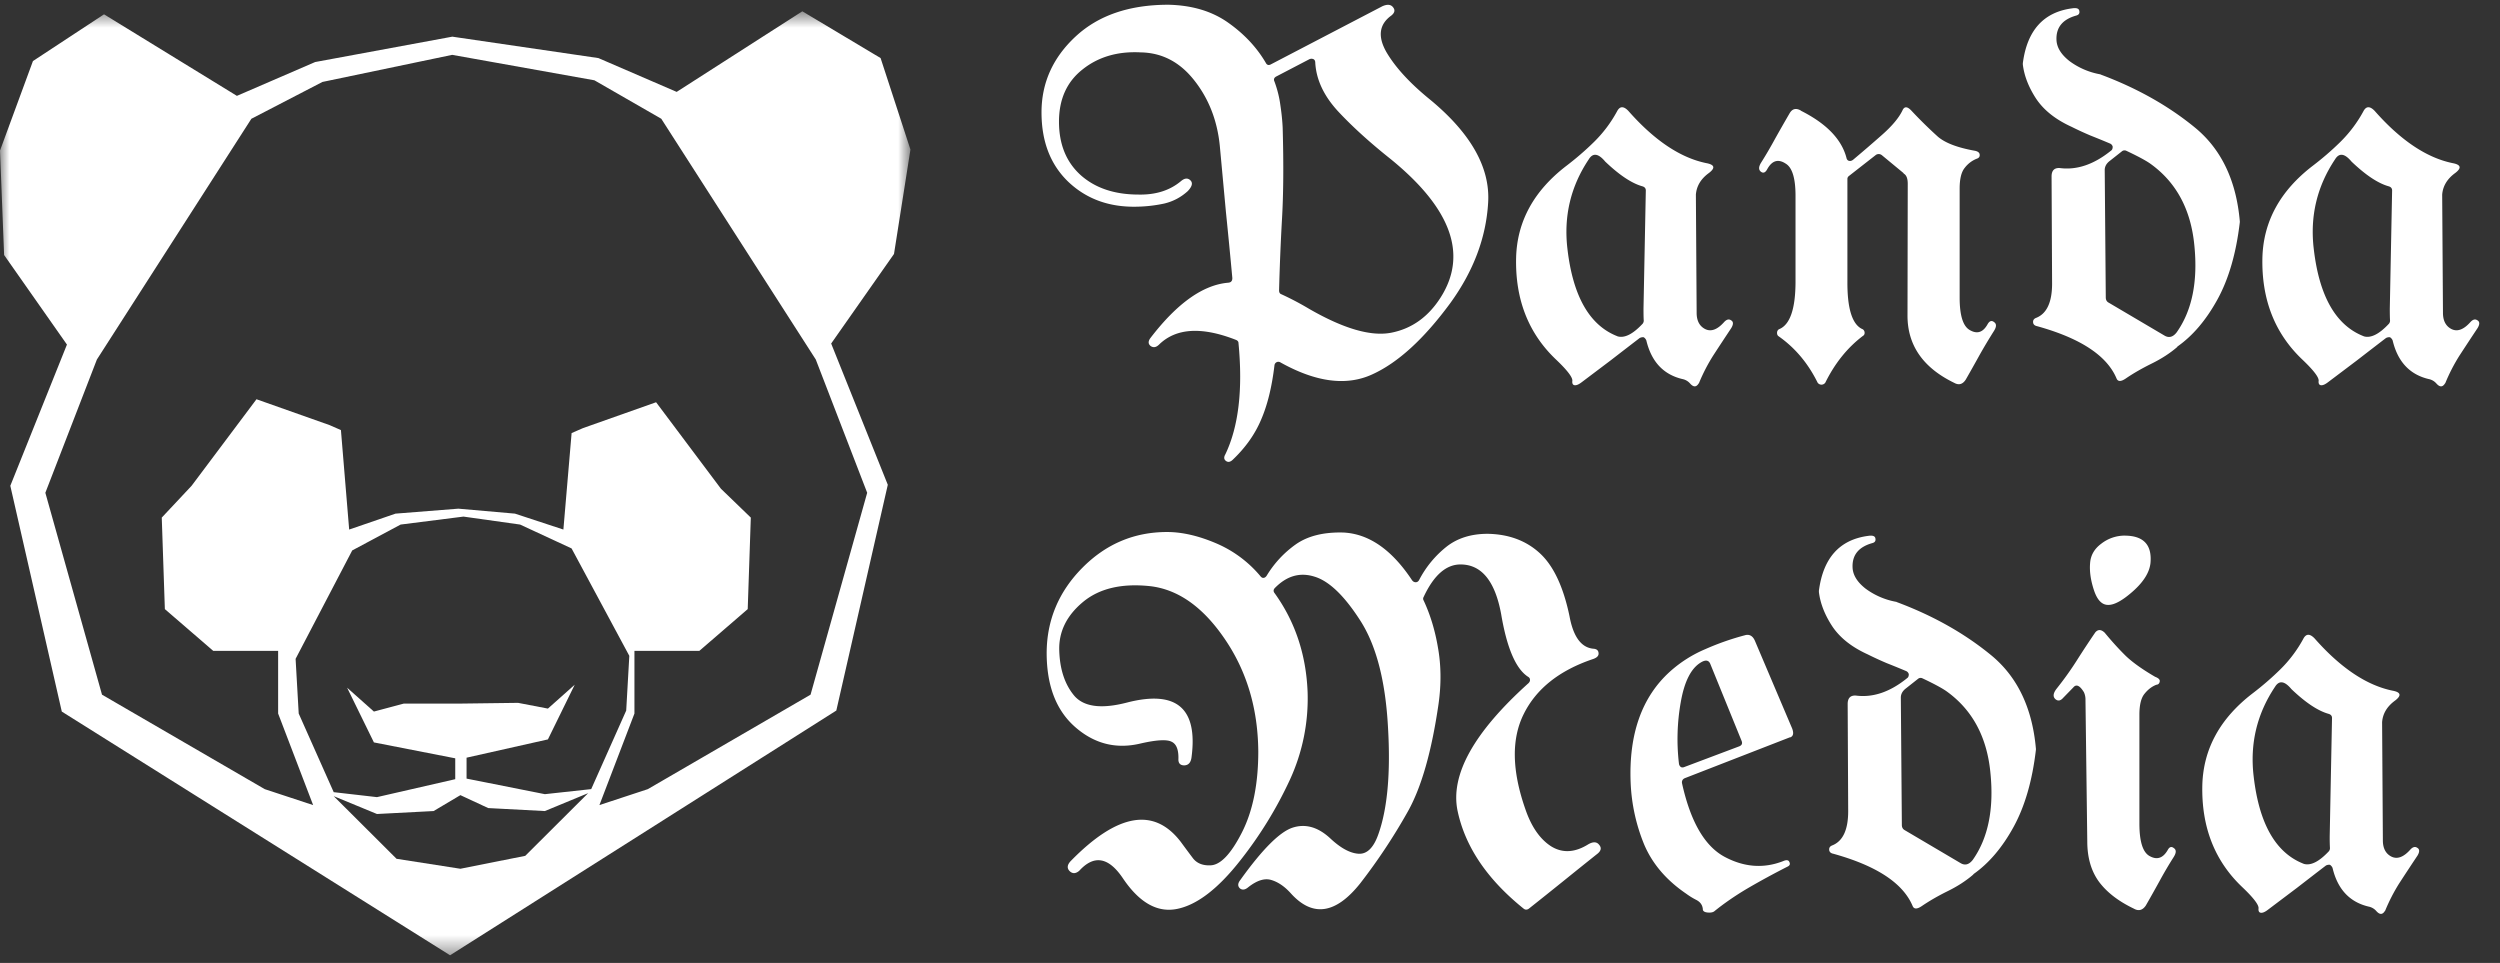
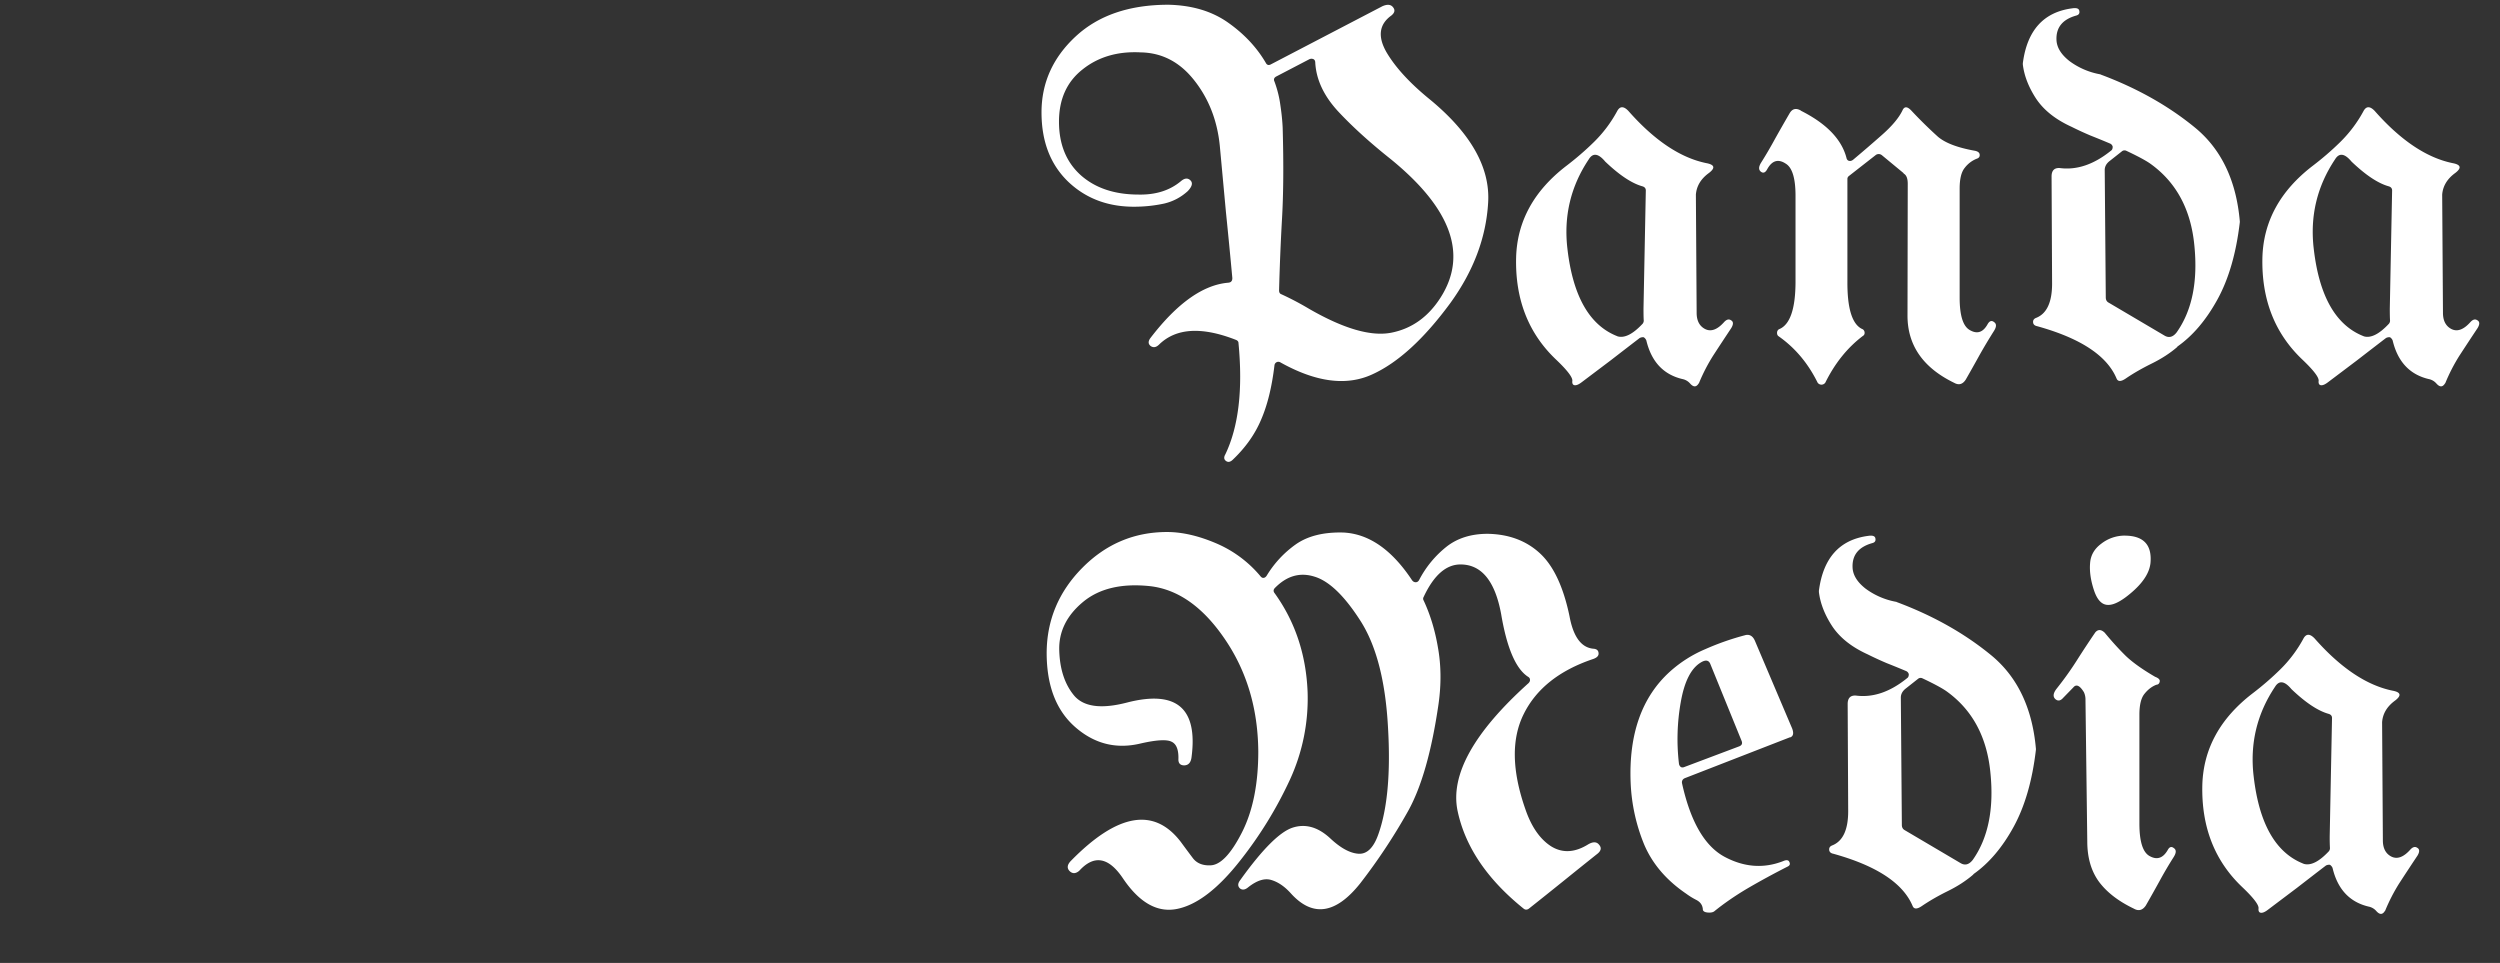
<svg xmlns="http://www.w3.org/2000/svg" width="135" height="52" fill="none">
  <rect width="100%" height="100%" fill="#333333" stroke="none" />
  <path fill="#fff" d="M63.786 9.77c.194-.158.361-.167.5-.028.138.14.088.334-.153.584-.37.334-.795.557-1.276.668-.48.102-.966.158-1.456.167-1.48.037-2.709-.403-3.689-1.321-.98-.928-1.47-2.184-1.47-3.77 0-1.595.615-2.963 1.845-4.103C59.317.827 60.985.256 63.093.256c1.276.028 2.348.348 3.217.96.87.612 1.549 1.335 2.039 2.17.064.13.162.157.291.083l6.005-3.13c.268-.12.462-.102.582.056.12.148.088.297-.096.445-.657.473-.745 1.131-.264 1.975.49.835 1.285 1.697 2.385 2.587 2.191 1.818 3.227 3.668 3.107 5.55-.111 1.883-.79 3.686-2.039 5.411-1.424 1.938-2.829 3.223-4.216 3.853-1.387.64-3.037.427-4.95-.64a.214.214 0 0 0-.223-.014.214.214 0 0 0-.11.167c-.139 1.169-.38 2.147-.722 2.935-.332.788-.845 1.512-1.539 2.17-.13.12-.25.14-.36.056-.112-.084-.12-.204-.028-.362.712-1.493.947-3.491.707-5.995 0-.084-.046-.144-.139-.18-1.849-.724-3.23-.64-4.146.25-.157.157-.31.185-.458.083-.139-.111-.143-.255-.014-.431 1.443-1.883 2.848-2.88 4.216-2.99.074-.01.125-.033.153-.07.037-.037.055-.098.055-.181-.11-1.196-.226-2.388-.347-3.575l-.332-3.589c-.139-1.353-.597-2.522-1.373-3.505-.777-.992-1.743-1.497-2.899-1.516-1.239-.065-2.283.241-3.134.918-.85.668-1.276 1.609-1.276 2.824 0 1.215.389 2.174 1.165 2.88.786.704 1.83 1.056 3.134 1.056.934.019 1.701-.227 2.302-.737ZM68.82 4.4c.158.427.264.854.32 1.28.064.427.106.83.124 1.21.056 1.976.042 3.65-.041 5.022a128.333 128.333 0 0 0-.153 3.77c0 .11.042.18.125.208a15.6 15.6 0 0 1 1.484.78c1.876 1.084 3.365 1.515 4.466 1.293 1.109-.223 1.996-.863 2.662-1.92 1.46-2.318.55-4.808-2.732-7.47-1.118-.89-2.061-1.747-2.83-2.573-.757-.825-1.164-1.692-1.22-2.6 0-.112-.036-.181-.11-.21a.267.267 0 0 0-.223.015l-1.76.918c-.13.065-.167.157-.112.278Zm19.72 13.855c-.47.361-.988.76-1.552 1.196-.564.427-1.087.82-1.567 1.182-.167.13-.301.186-.403.167-.092-.018-.13-.102-.11-.25 0-.195-.287-.566-.86-1.113-1.507-1.419-2.233-3.264-2.177-5.536.055-1.947.956-3.593 2.704-4.938.535-.408 1.035-.839 1.497-1.293a6.977 6.977 0 0 0 1.248-1.656c.149-.287.352-.296.61-.027 1.406 1.595 2.81 2.536 4.217 2.823.444.084.49.26.138.529-.435.315-.67.705-.707 1.168v.028l.041 6.357c0 .426.153.718.458.876.315.158.652.037 1.013-.362.139-.157.268-.194.388-.11.13.073.134.212.013.416-.332.501-.656.992-.97 1.475a9.616 9.616 0 0 0-.777 1.502l-.014.014c-.129.213-.286.213-.471 0a.74.74 0 0 0-.36-.223c-1.055-.232-1.72-.932-1.998-2.1a.367.367 0 0 0-.138-.167.358.358 0 0 0-.222.042Zm.154-8.193c-.574-.158-1.244-.603-2.011-1.335-.37-.445-.666-.487-.888-.125-.98 1.465-1.364 3.083-1.151 4.854.296 2.532 1.183 4.094 2.663 4.688.01 0 .018.004.027.014.38.12.837-.107 1.373-.682a.283.283 0 0 0 .056-.153c-.01-.14-.014-.357-.014-.654l.125-6.384c0-.112-.06-.186-.18-.223Zm11.066 5.133c-.01 1.493.268 2.355.832 2.587a.225.225 0 0 1 .097.195.18.18 0 0 1-.097.166c-.832.631-1.507 1.47-2.024 2.518a.253.253 0 0 1-.209.111.252.252 0 0 1-.208-.11c-.518-1.049-1.22-1.883-2.108-2.505-.055-.037-.083-.097-.083-.18 0-.084.032-.149.098-.195.6-.232.9-1.094.9-2.587v-4.618c0-.946-.175-1.526-.527-1.739-.406-.269-.739-.172-.997.292-.102.195-.219.241-.348.14-.129-.103-.124-.265.014-.488.269-.426.522-.862.764-1.307.249-.445.503-.89.762-1.335.148-.27.356-.325.624-.167l.014.014c1.359.686 2.173 1.525 2.44 2.517.02.102.065.162.139.181.075.019.148 0 .222-.056a81.425 81.425 0 0 0 1.567-1.349c.536-.473.902-.909 1.096-1.307.102-.241.268-.237.499.014a23.967 23.967 0 0 0 1.414 1.39c.398.344 1.069.599 2.011.766.167.037.251.11.251.222.008.102-.047.172-.168.209a1.52 1.52 0 0 0-.637.487c-.185.222-.277.598-.277 1.126v5.884c0 .946.176 1.525.526 1.739.407.25.735.148.985-.306.102-.177.217-.214.346-.112.139.093.139.25 0 .473-.276.436-.54.877-.79 1.322-.24.436-.485.871-.735 1.307-.166.26-.374.32-.624.181-1.682-.816-2.524-2.026-2.524-3.63l.013-7.122c0-.278-.068-.459-.207-.542h-.014v-.028l-1.178-.974a.271.271 0 0 0-.32-.014l-1.442 1.127c-.064.046-.097.102-.097.167v5.536ZM112.117.84c-.731.204-1.087.635-1.068 1.294.009.417.245.806.708 1.168a3.95 3.95 0 0 0 1.649.71.04.04 0 0 1 .028.013c1.941.724 3.629 1.67 5.062 2.838 1.442 1.168 2.26 2.865 2.454 5.09v.043c-.194 1.669-.596 3.06-1.206 4.172-.611 1.113-1.331 1.962-2.164 2.546l-.013.028c-.389.334-.847.63-1.374.89-.526.26-.994.528-1.401.807-.258.176-.425.176-.498 0-.518-1.234-1.946-2.175-4.286-2.824-.138-.028-.212-.097-.221-.209-.01-.11.042-.19.153-.236.581-.223.873-.84.873-1.85l-.028-5.787c0-.324.147-.477.444-.458.924.12 1.849-.195 2.774-.946.055-.037.082-.107.082-.209a.246.246 0 0 0-.138-.167 52.576 52.576 0 0 0-1.053-.431 17.183 17.183 0 0 1-1.027-.473c-.86-.39-1.498-.895-1.914-1.516-.406-.621-.647-1.238-.72-1.85v-.07c.23-1.77 1.118-2.758 2.662-2.962.24-.038.37.009.388.139.028.13-.028.213-.166.25Zm2.704 7.303a.22.22 0 0 0-.236.027l-.652.515c-.185.14-.278.306-.278.5l.057 6.872c0 .14.055.237.166.292l2.995 1.767c.241.148.463.093.666-.167.832-1.178 1.151-2.74.957-4.688-.186-1.956-.985-3.435-2.4-4.437-.258-.176-.683-.403-1.275-.681Zm14.02 10.112c-.471.361-.989.76-1.553 1.196-.564.427-1.086.82-1.567 1.182-.166.13-.301.186-.403.167-.092-.018-.129-.102-.11-.25 0-.195-.287-.566-.86-1.113-1.507-1.419-2.232-3.264-2.178-5.536.057-1.947.958-3.593 2.705-4.938.536-.408 1.036-.839 1.498-1.293a7.017 7.017 0 0 0 1.248-1.656c.147-.287.351-.296.61-.027 1.405 1.595 2.811 2.536 4.216 2.823.444.084.49.26.139.529-.434.315-.671.705-.708 1.168v.028l.042 6.357c0 .426.153.718.458.876.314.158.651.037 1.012-.362.138-.157.267-.194.389-.11.129.073.134.212.013.416-.333.501-.656.992-.971 1.475a9.579 9.579 0 0 0-.775 1.502l-.015.014c-.13.213-.286.213-.471 0a.742.742 0 0 0-.361-.223c-1.054-.232-1.72-.932-1.997-2.1a.375.375 0 0 0-.139-.167.356.356 0 0 0-.222.042Zm.153-8.193c-.573-.158-1.244-.603-2.011-1.335-.37-.445-.666-.487-.888-.125-.979 1.465-1.364 3.083-1.15 4.854.295 2.532 1.183 4.094 2.662 4.688.01 0 .018.004.028.014.379.12.836-.107 1.373-.682a.282.282 0 0 0 .055-.153c-.009-.14-.014-.357-.014-.654l.125-6.384c0-.112-.06-.186-.18-.223Zm-65.36 30.949c.018-.52-.106-.84-.375-.96-.258-.13-.813-.097-1.664.097-1.313.316-2.487.024-3.522-.876-1.036-.9-1.553-2.24-1.553-4.02.009-1.77.651-3.301 1.927-4.59 1.276-1.289 2.802-1.933 4.577-1.933.804 0 1.678.2 2.62.598a6.356 6.356 0 0 1 2.413 1.78c.056.074.117.107.181.098.065-.01.12-.051.167-.125a5.658 5.658 0 0 1 1.567-1.684c.647-.454 1.502-.667 2.565-.64 1.378.066 2.612.919 3.703 2.56.055.083.124.125.208.125.083 0 .148-.046.194-.139a5.57 5.57 0 0 1 1.47-1.78c.592-.464 1.331-.696 2.22-.696 1.136.019 2.075.366 2.814 1.043.74.677 1.276 1.813 1.608 3.408.204 1.104.63 1.688 1.277 1.753.184.009.282.088.291.236.018.149-.093.26-.333.334-1.793.612-3.028 1.595-3.703 2.949-.675 1.344-.647 3.06.084 5.146.323.946.785 1.614 1.386 2.003.61.38 1.277.348 1.997-.097.268-.158.467-.153.597.014.138.158.115.315-.07.473-.628.5-1.252 1.001-1.872 1.502-.61.492-1.225.983-1.844 1.474-.102.075-.2.075-.291 0-1.97-1.585-3.158-3.347-3.565-5.285-.397-1.938.879-4.233 3.828-6.885.065-.065.093-.13.083-.195 0-.065-.041-.12-.125-.167-.647-.436-1.123-1.553-1.428-3.352-.324-1.78-1.044-2.68-2.163-2.699-.796-.018-1.47.566-2.025 1.753a.182.182 0 0 0 0 .195c.36.77.62 1.627.777 2.573.166.946.175 1.947.027 3.004-.37 2.56-.92 4.493-1.65 5.8a31.476 31.476 0 0 1-2.58 3.895c-1.322 1.66-2.57 1.841-3.744.543-.333-.371-.684-.612-1.054-.723-.36-.112-.776.018-1.248.389-.176.148-.328.167-.458.056-.12-.12-.11-.27.028-.445 1.184-1.651 2.122-2.592 2.815-2.824.703-.232 1.387-.037 2.053.584.545.51 1.045.784 1.497.82.463.038.823-.305 1.082-1.029.5-1.39.675-3.333.527-5.828-.139-2.503-.642-4.423-1.511-5.758-.86-1.335-1.683-2.12-2.47-2.351-.776-.241-1.483-.037-2.121.612-.092.093-.097.19-.013.292 1.1 1.53 1.692 3.301 1.775 5.314a10.481 10.481 0 0 1-.957 4.757 21.765 21.765 0 0 1-2.677 4.353c-1.193 1.521-2.325 2.393-3.398 2.615-1.063.223-2.038-.32-2.926-1.627-.776-1.168-1.567-1.312-2.371-.431-.194.167-.37.171-.527.014-.148-.158-.125-.339.07-.543 2.523-2.578 4.506-2.916 5.949-1.015.23.315.448.607.651.876.213.269.527.394.943.376.537-.019 1.1-.608 1.692-1.767.592-1.159.888-2.62.888-4.381-.018-2.31-.62-4.33-1.803-6.065-1.183-1.743-2.538-2.698-4.063-2.865-1.526-.158-2.728.13-3.606.862-.878.733-1.304 1.6-1.276 2.601.028 1.02.296 1.836.804 2.448.518.612 1.47.737 2.857.376 2.672-.686 3.832.301 3.481 2.963-.037.278-.166.421-.388.43-.213 0-.32-.106-.32-.32Zm28.319 8.081c-.02-.222-.14-.39-.361-.5a3.927 3.927 0 0 1-.54-.334c-1.064-.724-1.818-1.605-2.262-2.643a9.819 9.819 0 0 1-.734-3.325c-.111-2.642.6-4.655 2.135-6.036a6.822 6.822 0 0 1 1.886-1.196c.712-.316 1.442-.57 2.191-.766.231-.046.403.07.513.348l1.997 4.702c.093.25.06.408-.097.473h-.027l-5.686 2.211c-.11.056-.157.144-.14.264.454 2.06 1.212 3.38 2.276 3.965 1.062.575 2.121.658 3.175.25.186-.083.3-.07.347.042.055.111.023.195-.098.25-.748.38-1.464.77-2.149 1.169-.674.398-1.28.816-1.817 1.252-.083.055-.207.074-.374.055-.157-.019-.236-.079-.236-.18Zm-1.29-7.859a.27.27 0 0 0 .097.181c.055.037.125.037.208 0l2.954-1.113c.138-.055.18-.153.125-.292l-1.692-4.159c-.084-.203-.25-.231-.5-.083-.536.315-.901 1.034-1.095 2.156a11.394 11.394 0 0 0-.097 3.31Zm10.443-11.906c-.731.204-1.087.635-1.068 1.293.008.418.244.807.707 1.169a3.959 3.959 0 0 0 1.65.71c.009 0 .018.004.028.013 1.941.723 3.628 1.67 5.061 2.838 1.443 1.168 2.262 2.865 2.456 5.09v.042c-.194 1.67-.597 3.06-1.207 4.173-.61 1.113-1.331 1.961-2.164 2.546l-.014.027c-.389.334-.845.631-1.372.89-.527.26-.995.53-1.401.807-.259.177-.425.177-.5 0-.517-1.233-1.945-2.174-4.285-2.823-.139-.028-.212-.098-.221-.209-.01-.111.041-.19.152-.236.582-.223.874-.84.874-1.85l-.028-5.787c0-.324.148-.477.444-.459.925.12 1.849-.194 2.773-.946.056-.037.084-.106.084-.208a.252.252 0 0 0-.138-.167 50.368 50.368 0 0 0-1.056-.431c-.35-.149-.693-.306-1.025-.473-.86-.39-1.499-.895-1.914-1.516-.407-.622-.647-1.238-.721-1.85v-.07c.23-1.771 1.118-2.759 2.662-2.963.241-.037.37.01.389.14.027.13-.028.213-.166.25Zm2.704 7.302a.22.22 0 0 0-.236.028l-.652.515c-.184.139-.277.306-.277.5l.055 6.872c0 .139.056.236.167.292l2.995 1.767c.241.148.462.092.666-.168.831-1.177 1.15-2.74.956-4.687-.184-1.957-.984-3.436-2.398-4.437-.259-.176-.685-.403-1.276-.682Zm8.903 8.805-.097-7.622a.96.96 0 0 0-.084-.432c-.221-.361-.411-.45-.568-.264l-.555.57c-.147.167-.291.186-.43.056-.129-.13-.106-.31.07-.542.407-.51.771-1.02 1.095-1.53.324-.51.657-1.016.999-1.517.148-.176.318-.171.512.014.389.473.769.89 1.137 1.252.37.353.898.728 1.582 1.127.194.074.277.162.25.264-.019.102-.079.158-.181.167-.24.093-.453.255-.638.487-.184.222-.277.598-.277 1.127v5.883c0 .946.175 1.526.527 1.739.407.241.74.14.999-.306.092-.176.203-.213.332-.111.139.092.139.25 0 .473a21.95 21.95 0 0 0-.777 1.321c-.24.436-.484.872-.735 1.308-.176.26-.393.315-.651.166-.832-.398-1.461-.885-1.886-1.46-.416-.575-.624-1.298-.624-2.17Zm2.011-16.51c1.026 0 1.494.496 1.401 1.488-.056.5-.37 1.006-.944 1.516-.563.5-1.013.746-1.345.737-.333 0-.587-.264-.762-.793-.176-.528-.246-1.015-.209-1.46.029-.427.231-.78.61-1.057a2.058 2.058 0 0 1 1.249-.432Zm10.872 17.818c-.472.361-.989.76-1.552 1.196l-1.568 1.182c-.166.13-.301.186-.402.167-.093-.018-.13-.102-.111-.25 0-.195-.287-.566-.86-1.113-1.507-1.419-2.232-3.264-2.177-5.536.055-1.947.957-3.593 2.704-4.938.536-.408 1.035-.84 1.498-1.294a7.015 7.015 0 0 0 1.248-1.655c.147-.287.351-.296.61-.028 1.406 1.595 2.811 2.537 4.216 2.824.444.083.489.26.139.529-.435.315-.671.704-.707 1.168v.028l.041 6.356c0 .427.153.72.458.877.314.157.651.037 1.012-.362.138-.158.268-.195.389-.111.129.074.133.213.013.417-.333.5-.657.992-.971 1.474a9.58 9.58 0 0 0-.776 1.503l-.015.014c-.129.213-.285.213-.47 0a.742.742 0 0 0-.361-.223c-1.054-.232-1.72-.932-1.997-2.1a.375.375 0 0 0-.139-.167.36.36 0 0 0-.222.041Zm.152-8.193c-.572-.158-1.243-.603-2.01-1.335-.37-.445-.666-.487-.887-.126-.981 1.465-1.365 3.084-1.151 4.855.294 2.531 1.182 4.094 2.662 4.687.009 0 .019.005.027.014.38.12.837-.106 1.374-.681a.282.282 0 0 0 .055-.153 11.15 11.15 0 0 1-.014-.654l.125-6.384c0-.112-.06-.186-.181-.223Z" />
  <mask id="a" width="50" height="52" x="0" y="0" maskUnits="userSpaceOnUse" style="mask-type:luminance">
-     <path fill="#fff" d="M49.164.611H0v50.976h49.164V.61Z" />
-   </mask>
+     </mask>
  <g mask="url(#a)">
    <path fill="#fff" d="m49.164 8.077-1.612-4.941L43.325.61 36.54 4.962l-4.227-1.826-7.454-1.092-.431-.064-.014.002-7.396 1.368-4.226 1.827L5.617.773 1.779 3.297 0 8.131l.222 5.64 3.393 4.836-3.058 7.626 2.78 12.192 20.967 13.16L45.161 38.37l2.78-12.192-3.058-7.627 3.393-4.837.888-5.637Zm-20.8 38.138-3.503.698-3.448-.538-3.393-3.383 2.336.964 3.059-.159 1.446-.859 1.502.698 3.061.161 2.336-.967-3.396 3.385Zm1.058-3.33-4.228-.84v-1.13l4.393-.987 1.448-2.954-1.448 1.29-1.612-.31-3.114.04h-3.058l-1.612.43-1.447-1.288 1.447 2.954 4.392.859v1.127l-4.227.969-2.336-.268-1.89-4.246-.168-2.954 3.058-5.854 2.614-1.397 3.393-.43 3.058.43 2.78 1.289 3.118 5.8-.168 2.955-1.89 4.242-2.503.273Zm17.406-16.276L43.77 37.512l-8.788 5.102-2.613.86 1.891-4.943v-3.383h3.503l2.614-2.256.167-4.942-1.612-1.557-3.503-4.672-3.948 1.397-.614.268-.444 5.21-2.614-.86-3.058-.268-3.393.268-2.503.86-.445-5.372-.612-.268-3.948-1.397-3.503 4.672-1.612 1.719.167 4.942 2.614 2.256h3.503v3.383l1.89 4.944-2.613-.861-8.788-5.102L2.449 26.61l2.783-7.196 8.342-13 3.838-1.989 7.006-1.463 7.68 1.374 3.611 2.077 8.343 13 2.776 7.197Z" />
  </g>
</svg>